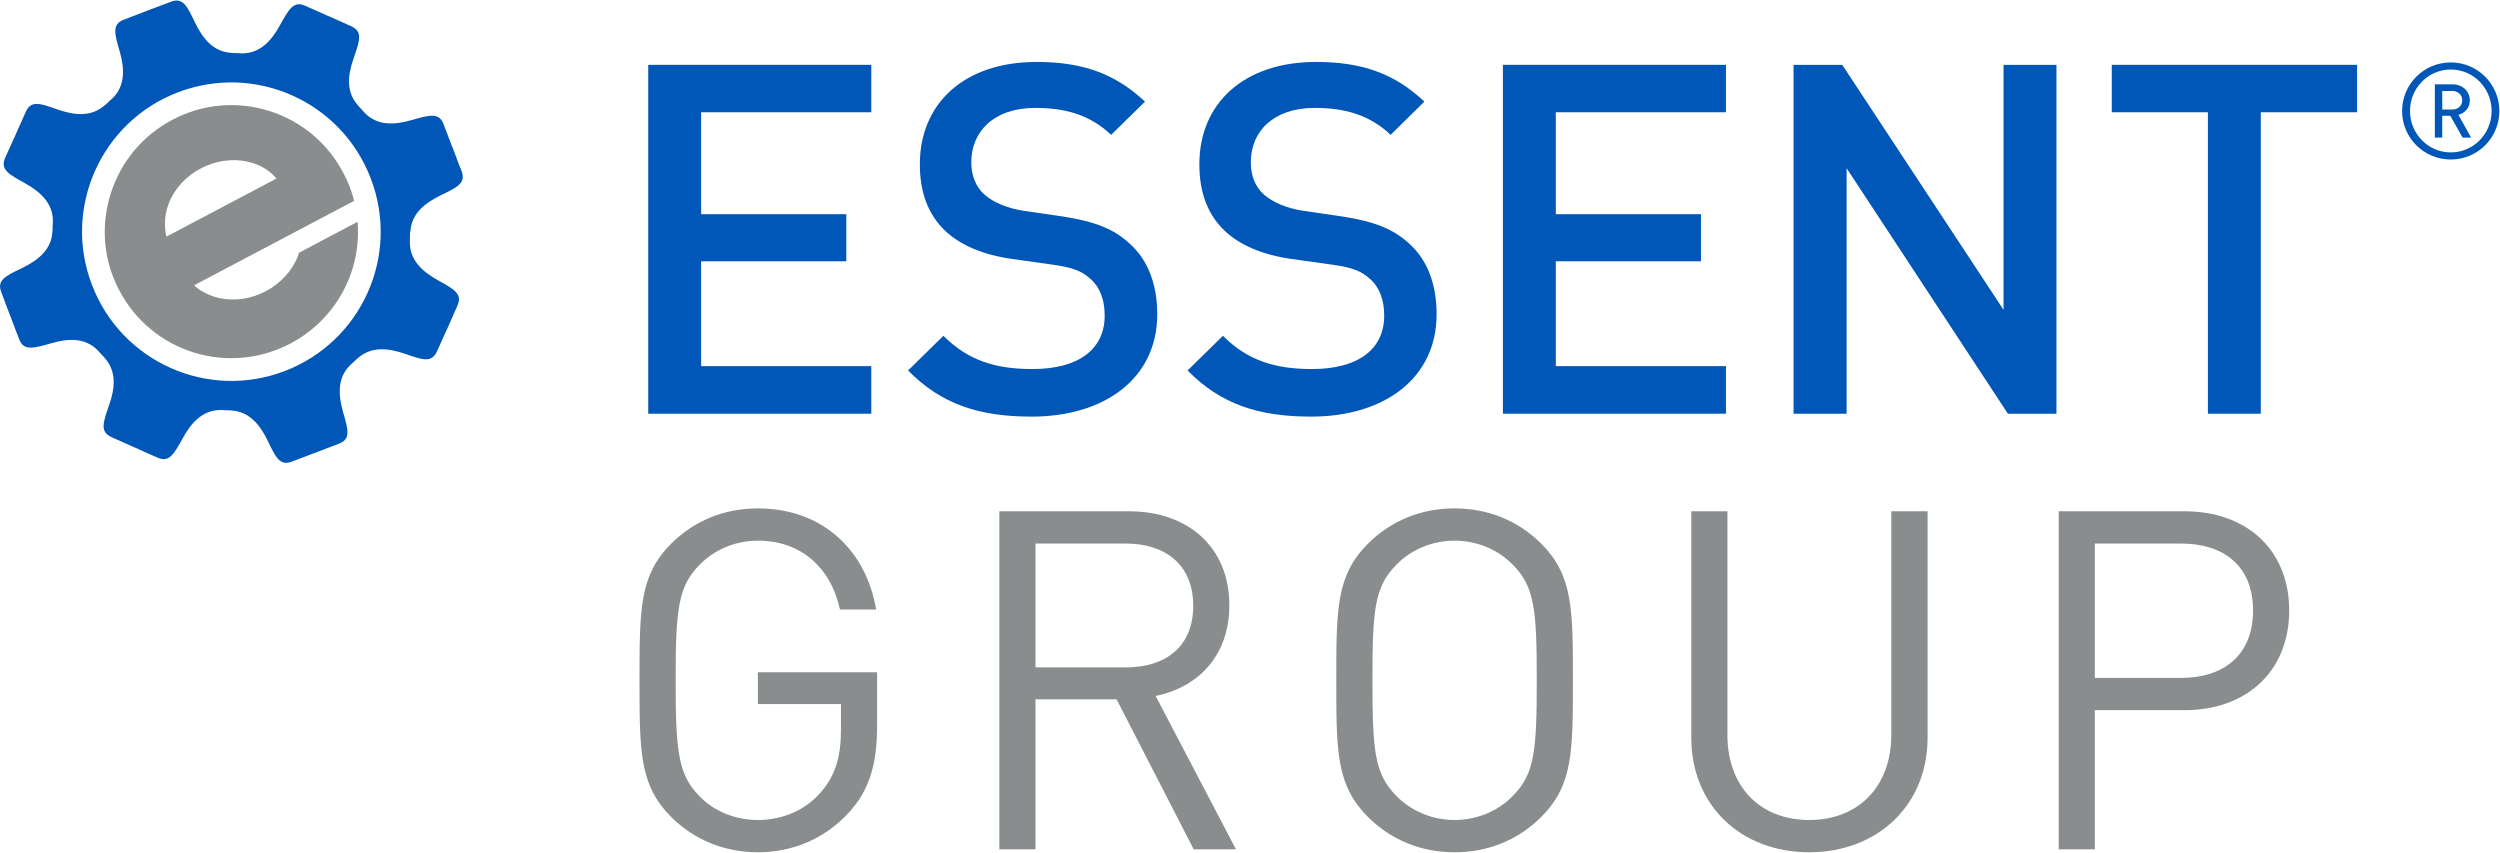
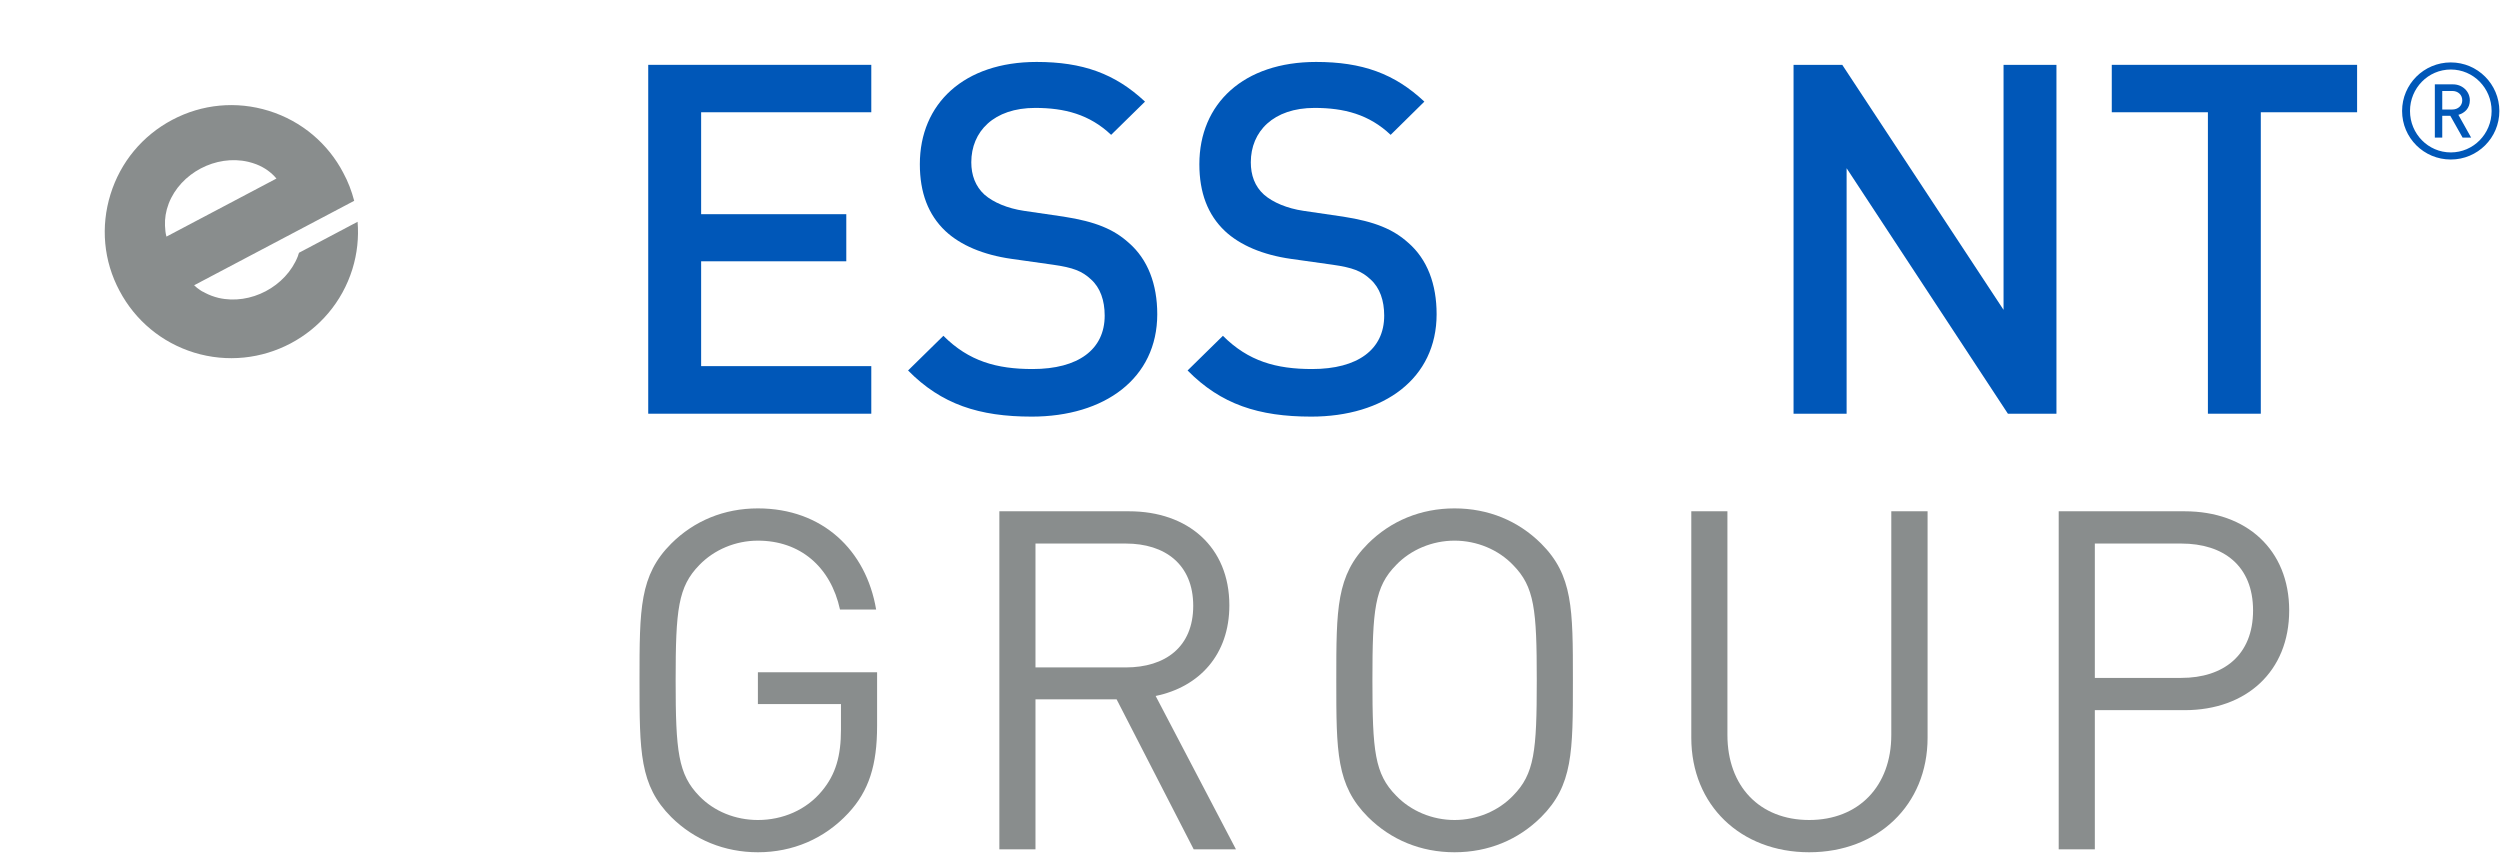
<svg xmlns="http://www.w3.org/2000/svg" version="1.2" viewBox="0 0 1550 529" width="1550" height="529">
  <title>essent-group-logo</title>
  <style>
		.s0 { fill: #898d8d } 
		.s1 { fill: #0057b8 } 
	</style>
  <g id="Page-1">
    <g id="Desktop-HD">
      <g id="Navigation">
        <g id="Essent_Group_R">
          <path id="Fill-1" fill-rule="evenodd" class="s0" d="m525.9 504.2c-14.8 15.9-34.5 24.2-56 24.2-20.7 0-39.5-7.7-53.7-21.8-19.7-19.7-19.7-40.3-19.7-84.8 0-44.5 0-65.1 19.7-84.8 14.2-14.1 32.7-21.8 53.7-21.8 40 0 67.1 25.9 73.3 62.7h-22.4c-5.8-26.5-24.7-42.7-50.9-42.7-13.9 0-27.1 5.6-36.3 15.1-13.2 13.5-14.7 27.6-14.7 71.5 0 43.9 1.5 58.3 14.7 71.8 9.2 9.5 22.4 14.8 36.3 14.8 15.3 0 30-6.2 39.7-18 8.6-10.3 11.8-21.8 11.8-38v-15.9h-51.5v-19.7h73.9v33.3c0 24.1-5 40.3-17.9 54.1z" />
          <path id="Fill-2" fill-rule="evenodd" class="s0" d="m740.1 526.6l-47.8-93h-50.3v93h-22.4v-209.6h80.4c36.5 0 62.2 22.1 62.2 58.3 0 30.6-18.6 50.6-45.7 56.2l49.8 95.1zm-42.1-189.6h-56v76.8h56c24.4 0 41.8-12.6 41.8-38.2 0-25.6-17.4-38.6-41.8-38.6z" />
          <path id="Fill-3" fill-rule="evenodd" class="s0" d="m955.5 506.6c-14.2 14.1-32.7 21.8-53.7 21.8-20.9 0-39.4-7.7-53.6-21.8-19.7-19.7-19.7-40.3-19.7-84.8 0-44.5 0-65.1 19.7-84.8 14.2-14.1 32.7-21.8 53.6-21.8 21 0 39.5 7.7 53.7 21.8 19.7 19.7 19.7 40.3 19.7 84.8 0 44.5 0 65.1-19.7 84.8zm-17.4-156.3c-9.1-9.5-22.4-15.1-36.3-15.1-13.8 0-27.1 5.6-36.2 15.1-13.3 13.5-14.7 27.6-14.7 71.5 0 43.9 1.4 58 14.7 71.5 9.1 9.5 22.4 15.1 36.2 15.1 13.9 0 27.2-5.6 36.3-15.1 13.3-13.5 14.7-27.6 14.7-71.5 0-43.9-1.4-58-14.7-71.5z" />
          <path id="Fill-4" fill-rule="evenodd" class="s0" d="m1121.7 528.4c-42.5 0-73.1-29.2-73.1-71v-140.4h22.4v138.7c0 31.8 20 52.7 50.7 52.7 30.6 0 50.9-20.9 50.9-52.7v-138.7h22.5v140.4c0 41.8-31 71-73.4 71z" />
          <path id="Fill-5" fill-rule="evenodd" class="s0" d="m1354.5 440.3h-55.7v86.3h-22.4v-209.6h78.1c38.3 0 64.8 23.8 64.8 61.5 0 37.7-26.5 61.8-64.8 61.8zm-2.1-103.3h-53.6v83.3h53.6c26.2 0 44.5-14.1 44.5-41.8 0-27.7-18.3-41.5-44.5-41.5z" />
          <path id="Fill-6" fill-rule="evenodd" class="s1" d="m1519.5 98.9c-16.7 0-30.2-13.4-30.2-30.1 0-16.6 13.5-30.1 30.2-30.1 16.6 0 30.1 13.5 30.1 30.1 0 16.7-13.5 30.1-30.1 30.1zm25.3-30.1c0-14.2-11.3-25.7-25.3-25.7-14 0-25.3 11.5-25.3 25.7 0 14.2 11.3 25.7 25.3 25.7 14 0 25.3-11.5 25.3-25.7zm-18 16.5l-7.6-13.5h-5v13.5h-4.6v-33h11.3c5.7 0 10.4 4.3 10.4 9.9 0 4.8-3 7.8-7.1 9l7.9 14.1zm-6.4-28.9h-6.2v11.5h6.2c3.6 0 6.2-2.4 6.2-5.7 0-3.4-2.6-5.8-6.2-5.8z" />
          <path id="Fill-7" fill-rule="evenodd" class="s1" d="m401.9 256.5v-216.3h138.3v29.4h-105.5v63.2h90v29.2h-90v65h105.5v29.5h-138.3" />
          <path id="Fill-8" fill-rule="evenodd" class="s1" d="m639.6 258.3c-32.5 0-55.9-7.6-76.6-28.6l21.9-21.5c15.8 15.8 33.1 20.6 55.3 20.6 28.3 0 44.7-12.1 44.7-33.1 0-9.4-2.7-17.3-8.5-22.5-5.5-5.1-10.9-7.3-23.7-9.1l-25.5-3.6c-17.7-2.5-31.7-8.5-41.1-17.3-10.6-10.1-15.8-23.7-15.8-41.4 0-37.6 27.4-63.4 72.4-63.4 28.5 0 48.6 7.2 67.2 24.6l-21 20.6c-13.4-12.7-28.9-16.7-47.1-16.7-25.6 0-39.6 14.6-39.6 33.7 0 7.9 2.5 14.9 8.2 20.1 5.5 4.8 14.3 8.5 24.4 10l24.6 3.6c20.1 3.1 31.3 8 40.4 16.2 11.9 10.3 17.7 25.8 17.7 44.3 0 39.8-32.6 63.5-77.9 63.5z" />
          <path id="Fill-9" fill-rule="evenodd" class="s1" d="m812.9 258.3c-32.5 0-55.9-7.6-76.6-28.6l21.9-21.5c15.8 15.8 33.1 20.6 55.3 20.6 28.3 0 44.7-12.1 44.7-33.1 0-9.4-2.7-17.3-8.5-22.5-5.5-5.1-10.9-7.3-23.7-9.1l-25.6-3.6c-17.6-2.5-31.6-8.5-41-17.3-10.6-10.1-15.8-23.7-15.8-41.4 0-37.6 27.4-63.4 72.4-63.4 28.5 0 48.6 7.2 67.1 24.6l-20.9 20.6c-13.4-12.7-28.9-16.7-47.2-16.7-25.5 0-39.5 14.6-39.5 33.7 0 7.9 2.4 14.9 8.2 20.1 5.5 4.8 14.3 8.5 24.4 10l24.6 3.6c20 3.1 31.3 8 40.4 16.2 11.9 10.3 17.6 25.8 17.6 44.3 0 39.8-32.5 63.5-77.8 63.5z" />
-           <path id="Fill-10" fill-rule="evenodd" class="s1" d="m931.8 256.5v-216.3h138.3v29.4h-105.5v63.2h90v29.2h-90v65h105.5v29.5h-138.3" />
          <path id="Fill-11" fill-rule="evenodd" class="s1" d="m1244.9 256.5l-100-152.2v152.2h-32.9v-216.3h30.2l100 151.9v-151.9h32.8v216.3h-30.1" />
          <path id="Fill-12" fill-rule="evenodd" class="s1" d="m1309.3 40.2v29.4h59.6v186.9h32.8v-186.9h59.7v-29.4h-152.1" />
-           <path id="Fill-14" fill-rule="evenodd" class="s1" d="m91.1 6.7c12.6-4.8 7.3-2.8 14.8-5.6 7.5-2.9 10.1 2.6 15 12.9 4.9 10.2 11.6 18.2 22.7 18.8 0.2 0 0.3 0.1 0.5 0.1q3 0 5.9 0.2c11.1 0 18.2-7.6 23.6-17.5 5.5-9.9 8.4-15.3 15.7-12 7.3 3.2 2.3 1 14.1 6.3q0 0 0 0c0.2 0 0.2 0.1 0.3 0.1 11.8 5.3 6.9 3 14.1 6.3 7.3 3.3 5.2 9 1.5 19.7-3.8 10.7-4.8 21.1 2.7 29.4 0.1 0.1 0.1 0.2 0.2 0.3 1.4 1.4 2.7 2.9 4 4.3q0 0 0 0.1c7.8 7.9 18.3 7.5 29.2 4.3 10.9-3.1 16.8-4.8 19.6 2.6 2.8 7.4 0.9 2.4 5.5 14.4q0.1 0 0.1 0.1c0 0.1 0 0.1 0.1 0.2 4.5 12.1 2.6 7 5.5 14.4 2.8 7.5-2.8 10.1-13 15-10.2 5-18.2 11.6-18.8 22.7 0 0.2-0.1 0.3-0.2 0.5q0 3-0.1 5.9c0 11.1 7.6 18.1 17.5 23.6 9.9 5.5 15.3 8.4 12 15.7-3.2 7.2-1 2.3-6.2 14.1q-0.1 0-0.1 0.1 0 0.1-0.1 0.2c-5.3 11.7-3.1 6.8-6.3 14-3.3 7.3-9 5.2-19.7 1.5-10.7-3.7-21.1-4.7-29.4 2.7-0.1 0.1-0.2 0.1-0.3 0.2-1.4 1.4-2.9 2.7-4.4 4.1-7.9 7.8-7.5 18.2-4.4 29.1 3.2 10.9 4.9 16.8-2.6 19.6-7.4 2.8-2.3 0.9-14.4 5.5q0 0-0.1 0.1-0.1 0-0.2 0c-12 4.6-7 2.7-14.4 5.5-7.5 2.9-10.1-2.7-15-12.9-4.9-10.2-11.6-18.2-22.7-18.8-0.2 0-0.3-0.1-0.5-0.1q-3 0-6-0.2c-11 0-18.1 7.6-23.5 17.5-5.5 9.9-8.4 15.3-15.7 12-7.3-3.2-2.4-1-14.1-6.3q-0.1 0-0.1 0c-0.1 0-0.1-0.1-0.2-0.1-11.8-5.3-6.8-3.1-14.1-6.3-7.3-3.3-5.2-9-1.5-19.7 3.8-10.7 4.7-21.1-2.7-29.4-0.1-0.1-0.1-0.2-0.2-0.3-1.4-1.4-2.8-2.9-4.2-4.5-7.8-7.8-18.2-7.4-29-4.2-10.9 3.1-16.8 4.8-19.6-2.6-2.9-7.4-1-2.4-5.5-14.4-0.1-0.2-0.1-0.2-0.2-0.4-4.6-12-2.6-7-5.4-14.4-2.9-7.4 2.6-10 12.9-14.9 10.2-5 18.3-11.6 18.8-22.7 0-0.2 0.1-0.3 0.1-0.4q0-3.2 0.2-6.2c-0.1-11-7.7-18-17.5-23.4-9.9-5.5-15.3-8.4-12.1-15.7 3.3-7.3 1.1-2.3 6.4-14.1 0-0.1 0-0.2 0.1-0.3 5.2-11.7 3-6.8 6.3-14.1 3.3-7.3 9-5.2 19.7-1.4 10.7 3.7 21.1 4.7 29.4-2.8 0.1 0 0.2 0 0.3-0.1 1.4-1.5 2.9-2.8 4.5-4.2 7.8-7.8 7.4-18.2 4.3-29-3.2-10.9-4.9-16.8 2.6-19.6 7.4-2.9 2.4-0.9 14.3-5.5zm19.3 50.5c-47.7 18.2-71.7 71.7-53.4 119.4 18.2 47.7 71.7 71.7 119.4 53.5 47.8-18.2 71.8-71.7 53.5-119.4-18.2-47.8-71.7-71.7-119.5-53.5z" />
          <path id="Fill-16" fill-rule="evenodd" class="s0" d="m166.6 68.7c20.7 6.4 36.9 20.6 46.2 38.4 3 5.5 5.2 11.3 6.8 17.4l-99.3 52.4h0.1q0.8 0.8 1.8 1.6l1.4 1 1 0.7c0.5 0.3 1.1 0.7 1.7 0.9l0.9 0.5q3.8 2 8.3 3.1c19.8 4.6 41.8-7 49.2-25.9 0.2-0.7 0.4-1.4 0.7-2.1l36.3-19.2c0.8 9.6-0.2 19.6-3.2 29.3-12.8 41.3-56.8 64.5-98.2 51.8-20-6.2-36.4-19.8-46.2-38.3-9.9-18.5-11.8-39.8-5.6-59.8 6.2-20 19.8-36.4 38.3-46.2 18.5-9.8 39.8-11.8 59.8-5.6zm-12.8 31.6c-19.9-4.6-41.9 7-49.2 25.9-1.8 4.7-2.5 9.3-2.3 13.8 0.1 2.3 0.3 4.6 0.9 6.7l68.2-36c-3.2-3.8-7.3-6.8-12.4-8.8-1.6-0.6-3.4-1.2-5.2-1.6z" />
        </g>
      </g>
    </g>
  </g>
</svg>